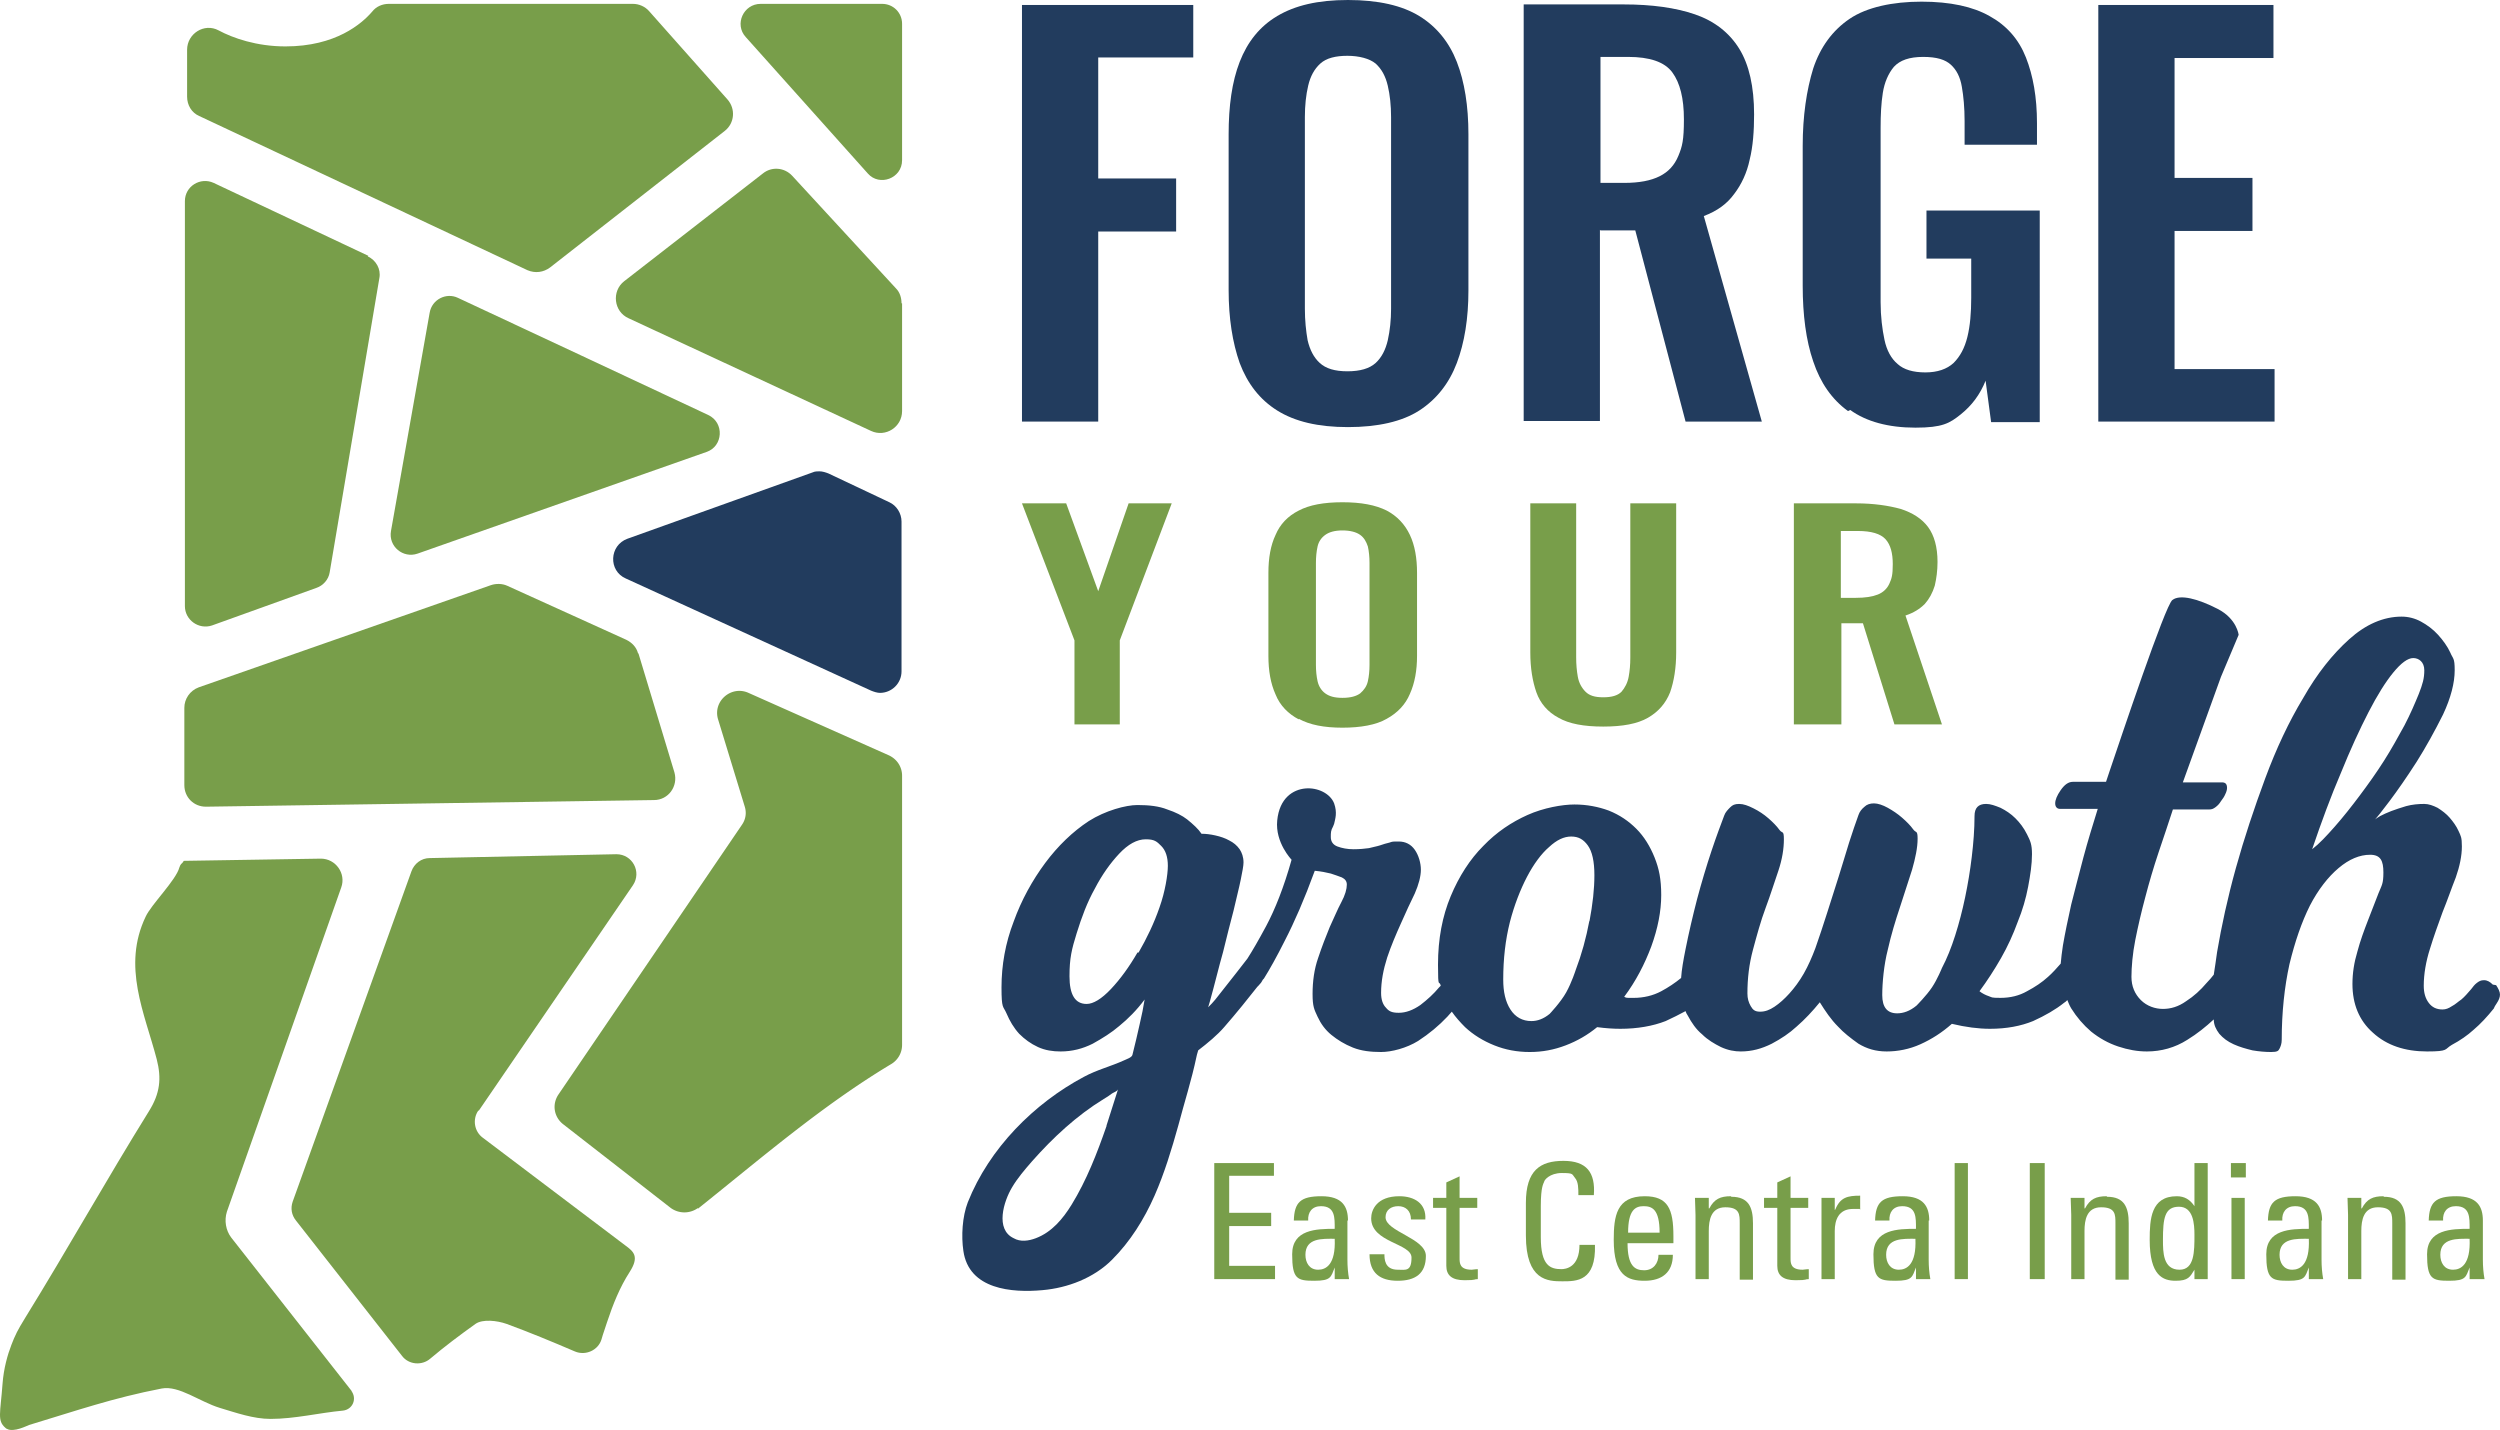
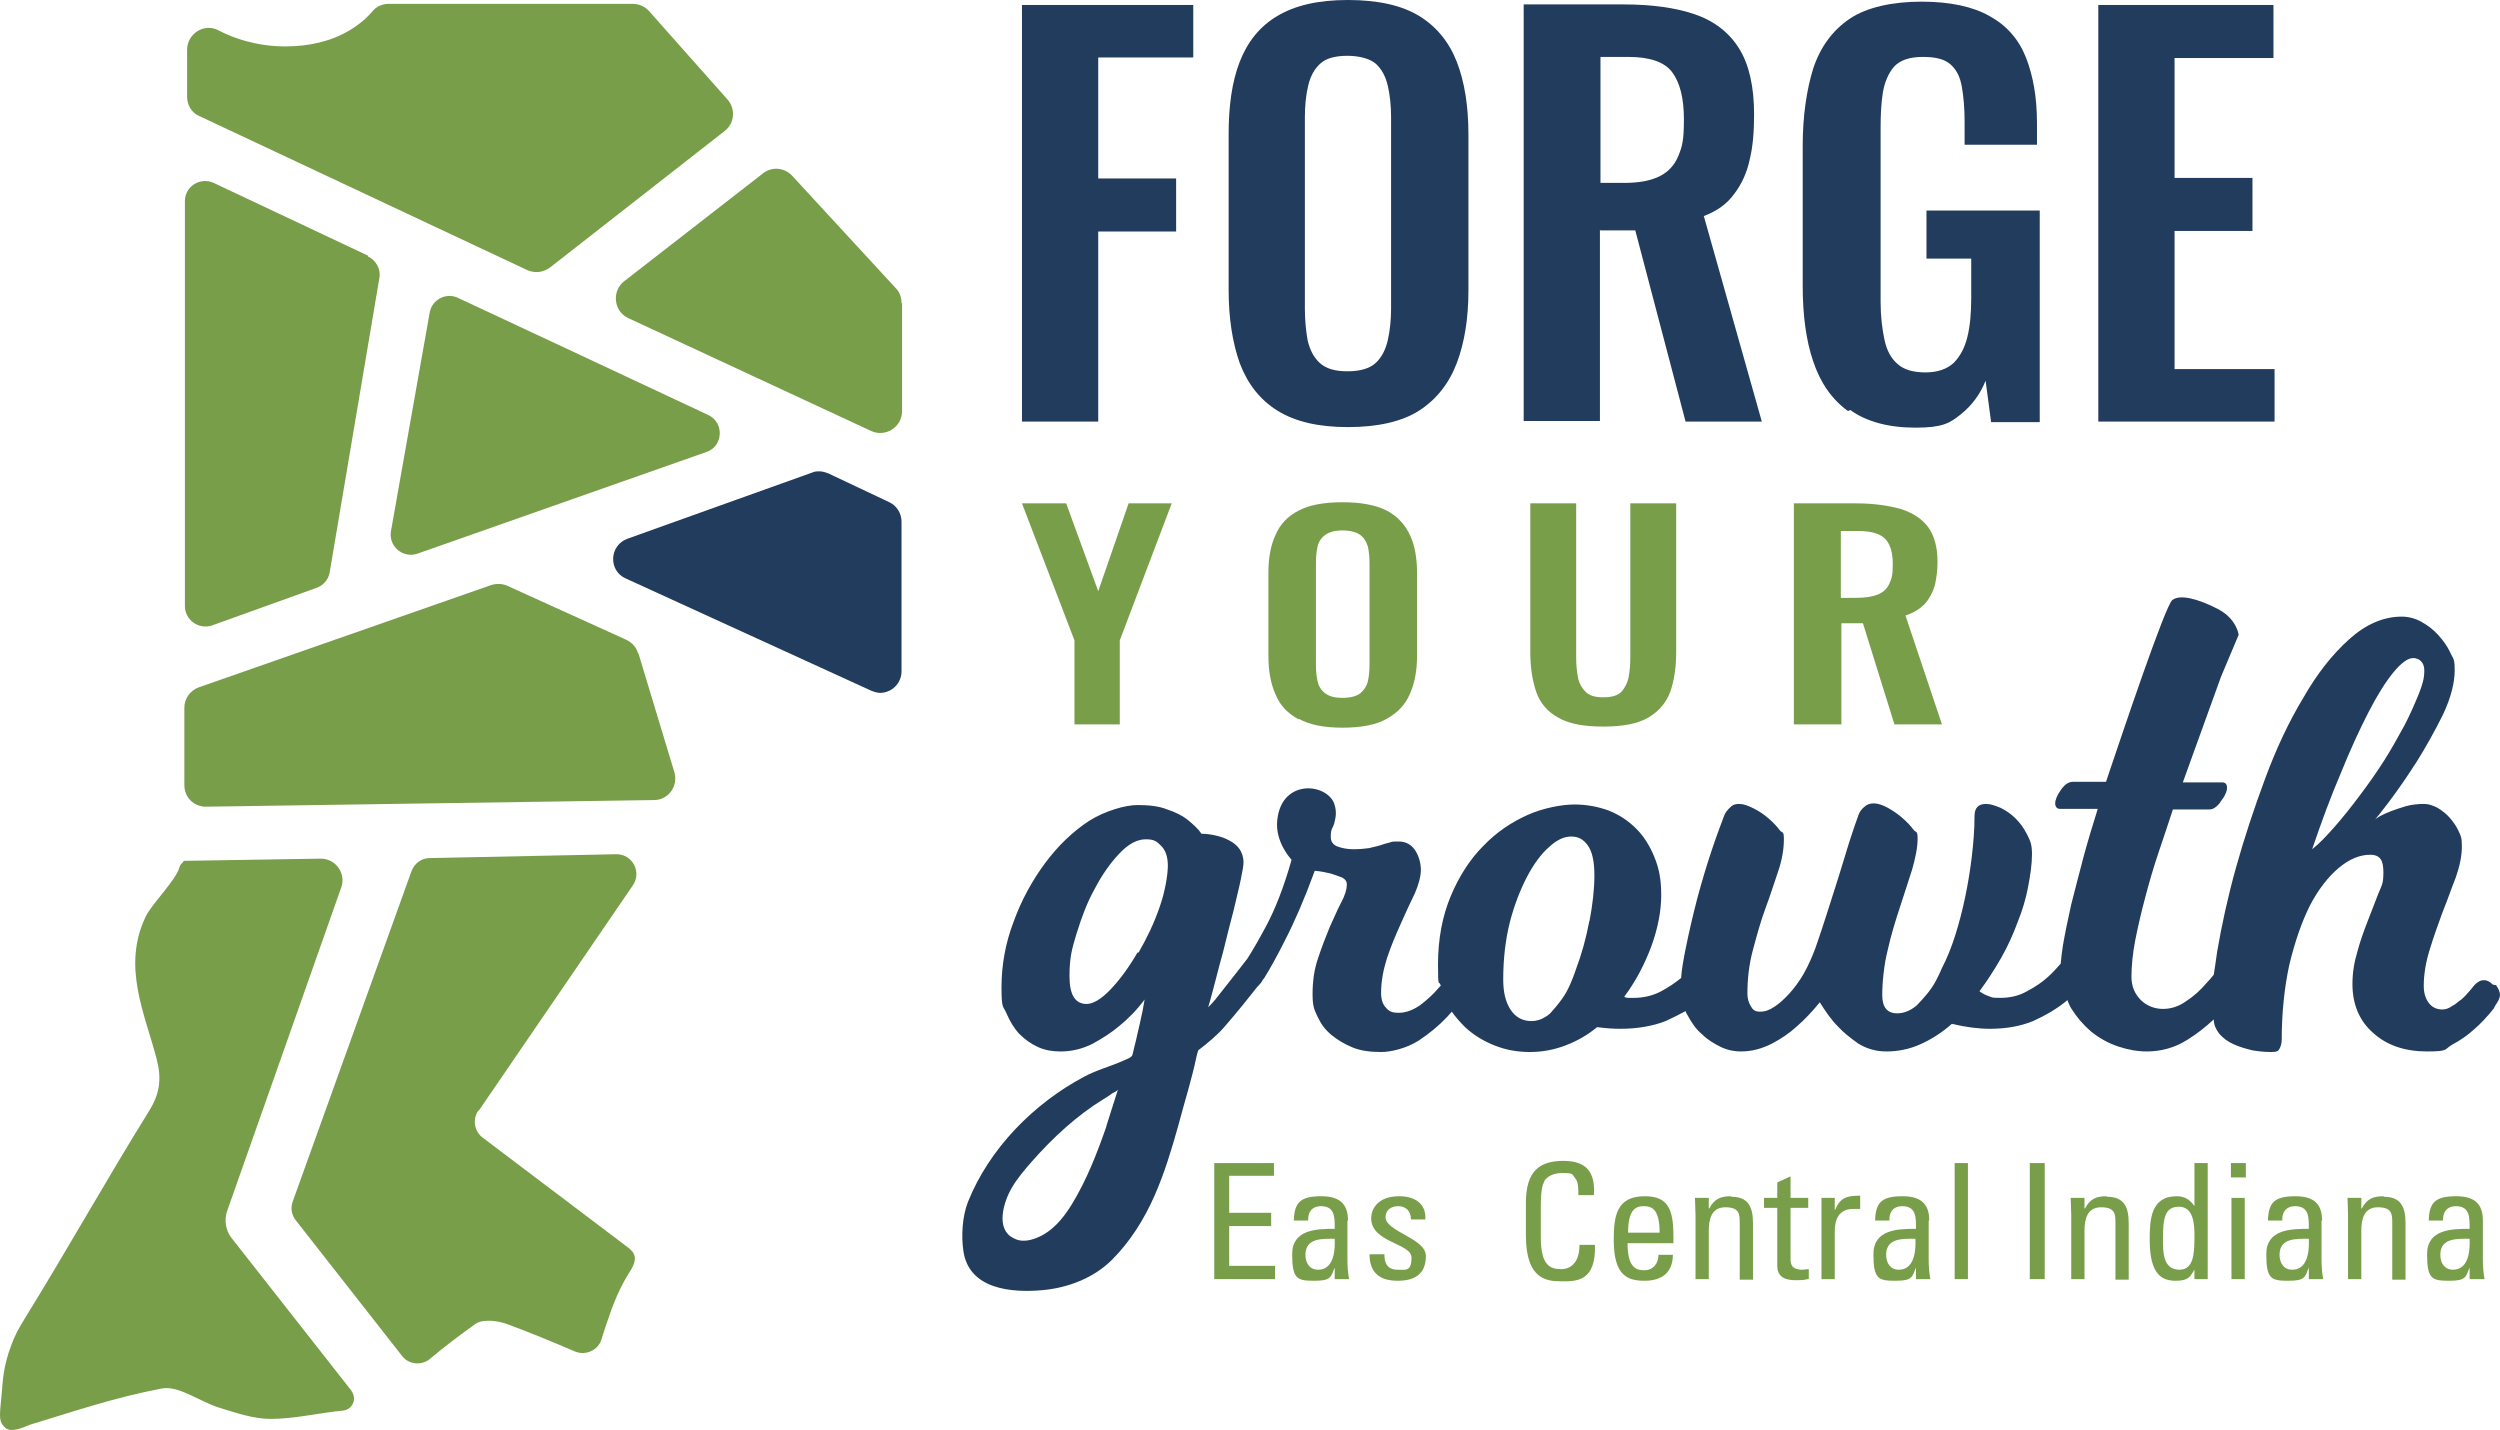
<svg xmlns="http://www.w3.org/2000/svg" version="1.1" viewBox="0 0 452.463 258.806">
  <defs>
    <style>
      .county{fill:#789e4a;}
      .alt-county,
      .alt-county_outline{fill:#223c5e}
      .text {fill:#789e4a;}
      .text.forge, .text.growth {fill:#223c5e}
    </style>
  </defs>
  <path class="county alt-county" d="M160.363 95v23.1c0 2.4-2.5 4-4.7 3l-38-17.3c-2.7-1.2-2.6-5.2.3-6.2l28.6-10.2c.8-.3 1.7-.3 2.5.1l9.4 4.4c1.2.6 1.9 1.7 1.9 3z" />
  <path class="county alt-county_outline" d="m148.363 90.4 9.9 4.7v24.7l-40.4-18.4 30.5-10.9m0-5.2c-.4 0-.9 0-1.3.2l-33.5 12c-3.3 1.2-3.5 5.8-.3 7.2l44.4 20.3c.5.2 1.1.4 1.6.4 2.1 0 3.9-1.7 3.9-3.9V94.4c0-1.5-.9-2.9-2.2-3.5l-11-5.2c-.5-.2-1.1-.4-1.7-.4z" />
  <path class="county" d="m127.863 81.8-52.3 18.4c-2.6.9-5.3-1.3-4.8-4.1l7-39.5c.4-2.4 3-3.7 5.1-2.7 14.5 6.8 30 14 45.3 21.2 3 1.4 2.7 5.7-.3 6.7z" />
  <path class="county" d="M33.863 9c0-2.9 3.1-4.9 5.7-3.5 2.6 1.4 6.9 2.9 12.1 2.9 9.1 0 13.8-4.1 15.7-6.3.7-.9 1.8-1.4 3-1.4h44.2c1.1 0 2.2.5 2.9 1.3l14.2 16c1.5 1.7 1.3 4.3-.5 5.7l-31.6 24.7c-1.2.9-2.7 1.1-4.1.5L36.063 21c-1.4-.6-2.2-2-2.2-3.5z" />
  <path class="county" d="M163.263 54.9v19.5c0 2.9-3 4.8-5.6 3.6l-43.9-20.4c-2.7-1.2-3.1-4.9-.8-6.7l25.1-19.5c1.6-1.3 3.9-1.1 5.3.4l18.8 20.4c.7.7 1 1.7 1 2.7z" />
-   <path class="county" d="M137.563.7h22.1c2 0 3.6 1.6 3.6 3.6V29c0 3.3-4.1 4.8-6.2 2.4l-22.1-24.7c-2.1-2.3-.4-6 2.7-6z" />
  <path class="county" d="m66.663 46.3-28-13.2c-2.4-1.1-5.2.6-5.2 3.3v73.3c0 2.5 2.5 4.3 4.9 3.5l18.9-6.8c1.2-.4 2.2-1.5 2.4-2.8l9-53.3c.3-1.6-.6-3.2-2.1-3.9z" />
  <path class="county" d="m115.563 118.3 6.5 21.5c.7 2.5-1.1 5-3.7 5l-81.1 1.2c-2.2 0-3.9-1.7-3.9-3.9v-14c0-1.6 1-3.1 2.6-3.7l52.9-18.5c.9-.3 2-.3 2.9.1l21.6 9.8c1 .5 1.8 1.3 2.1 2.4z" />
  <path class="county" d="m86.663 201 27.9-40.8c1.6-2.4-.1-5.6-3-5.6l-33.8.7c-1.5 0-2.8 1-3.3 2.4l-21.5 59.8c-.4 1.2-.2 2.4.6 3.4l19.2 24.5c1.2 1.6 3.6 1.8 5.1.5 2.6-2.2 5.4-4.3 8.2-6.3 1.3-.9 3.9-.6 5.6 0 4.1 1.5 8.2 3.2 12.4 5 1.9.8 4.2-.2 4.8-2.2.3-1.1.7-2.1 1-3.1 1.1-3.3 2.3-6.3 4.1-9.1 1.8-2.8.7-3.7-.8-4.8l-25.8-19.5c-1.5-1.1-1.9-3.3-.8-4.9z" />
-   <path class="county" d="M126.263 218.8c11.4-9.1 22.5-18.7 35-26.2 1.2-.7 2-2 2-3.5v-48.7c0-1.6-.9-3-2.4-3.7l-25.4-11.3c-3.1-1.4-6.5 1.5-5.5 4.8l4.8 15.7c.4 1.2.2 2.4-.5 3.4l-33.2 48.8c-1.2 1.8-.8 4.1.9 5.4l19.4 15.1a4.2 4.2 0 0 0 5 0z" />
  <path class="county" d="m63.763 251.9-21.9-27.9c-1-1.3-1.3-3.1-.8-4.7l20.7-58.7c.9-2.5-1-5.2-3.7-5.2l-24.8.4-.2.3c-.2.2-.4.3-.6.9-.6 2.3-5.1 6.7-6.1 8.9-4.3 9-.2 17.4 2 25.8.9 3.5.6 6.2-1.4 9.4-7.7 12.4-14.8 25.1-22.4 37.4l-.9 1.5s-.2.4-.6 1.1c-.4.8-.7 1.5-1 2.3-.7 1.8-1.4 4.3-1.6 7-.4 5.4-1 6.7.5 8 0 0 .2.2.3.2 1.2.7 3.7-.6 4-.7 8.6-2.6 15.2-4.9 24-6.6 3.1-.6 6.9 2.4 10.5 3.5 3 .9 6.1 2 9.2 2 4.4 0 8.8-1.1 13.1-1.5 1.8-.2 2.6-2.2 1.5-3.6z" />
  <g class="text forge">
    <path d="M198.763 41.9h14.1v-9.6h-14.1V10.4h17.2V.9h-31v75.4h13.8z" />
    <path d="M231.163 74.3c3.2 2 7.4 3 12.8 3s9.8-1 12.9-3c3.1-2 5.4-4.9 6.8-8.6 1.4-3.7 2.1-8.1 2.1-13.1V24.3c0-5.1-.7-9.5-2.1-13.1-1.4-3.6-3.7-6.4-6.8-8.3-3.1-1.9-7.4-2.9-12.9-2.9s-9.6 1-12.8 2.9c-3.2 1.9-5.4 4.7-6.8 8.3-1.4 3.6-2 8-2 13.1v28.2c0 5.1.7 9.5 2 13.2 1.4 3.7 3.6 6.6 6.8 8.6zm5-53.1c0-2.1.2-4 .6-5.7.4-1.7 1.1-3 2.2-4s2.8-1.4 4.9-1.4c2.1 0 4 .5 5.1 1.4 1.1 1 1.8 2.3 2.2 4 .4 1.7.6 3.6.6 5.7v34.7c0 2-.2 3.9-.6 5.7-.4 1.7-1.1 3.1-2.2 4.1-1.1 1-2.8 1.5-5.1 1.5s-3.9-.5-5-1.5-1.8-2.4-2.2-4.1c-.3-1.7-.5-3.6-.5-5.7z" />
    <path d="M289.663 41.7h6.3l9.1 34.6h13.8l-10.5-37.2c2.4-.9 4.2-2.2 5.5-4 1.3-1.7 2.3-3.8 2.8-6.2.6-2.4.8-5.2.8-8.2 0-5-.9-9-2.7-11.9-1.8-2.9-4.5-5-8-6.2-3.5-1.2-7.8-1.8-12.9-1.8h-18.1v75.4h13.8V41.6Zm0-31.4h5c3.9 0 6.6.9 8 2.8 1.4 1.9 2.1 4.7 2.1 8.5s-.3 4.9-1 6.6c-.7 1.7-1.8 2.9-3.4 3.7-1.6.8-3.7 1.2-6.4 1.2h-4.3z" />
    <path d="M334.863 74.2c2.9 2.1 6.9 3.2 11.8 3.2s6.2-.8 8.2-2.4c2-1.6 3.5-3.6 4.5-6.1l1 7.5h8.8V38.1h-20.5v8.7h8.1v7.1c0 2.7-.2 5.1-.7 7.1-.5 2-1.3 3.5-2.5 4.7-1.2 1.1-2.9 1.7-5.1 1.7-2.2 0-3.9-.5-5-1.5-1.2-1-2-2.5-2.4-4.4-.4-1.9-.7-4.2-.7-6.8V23.1c0-2.3.1-4.4.4-6.3.3-1.9 1-3.5 2-4.7 1.1-1.2 2.8-1.8 5.3-1.8s4 .5 5 1.4c1 .9 1.7 2.2 2 4 .3 1.7.5 3.8.5 6.2v4.3h13.1v-3.9c0-4.7-.7-8.6-2-11.9-1.3-3.3-3.5-5.8-6.6-7.5-3-1.7-7.1-2.6-12.3-2.6-5.2 0-9.9 1-13 3.1-3.1 2.1-5.3 5.1-6.6 9-1.2 3.9-1.9 8.6-1.9 14v25.3c0 5.3.6 9.9 1.9 13.7 1.3 3.9 3.4 6.9 6.3 9z" />
    <path d="M411.663 66.8h-18.1v-25h14.1v-9.6h-14.1V10.5h17.9V.9h-31.7v75.4h31.9z" />
  </g>
  <g class="text your">
    <path d="M194.463 131.1h8.2v-15.2l9.4-24.8h-7.8l-5.5 15.9-5.8-15.9h-8l9.5 24.8z" />
    <path d="M235.063 130.1c2 1.1 4.6 1.6 7.9 1.6 3.3 0 6.1-.5 8-1.6 2-1.1 3.4-2.6 4.2-4.5.9-2 1.3-4.3 1.3-6.9v-15c0-2.7-.4-5-1.3-6.9-.9-1.9-2.3-3.4-4.2-4.4-2-1-4.6-1.5-8-1.5-3.4 0-6 .5-7.9 1.5-2 1-3.4 2.5-4.2 4.4-.9 1.9-1.3 4.2-1.3 6.9v15c0 2.7.4 5 1.3 7 .8 2 2.3 3.5 4.2 4.5zm3.1-28.2c0-1.1.1-2.1.3-3 .2-.9.7-1.6 1.4-2.1s1.7-.8 3.1-.8c1.4 0 2.5.3 3.2.8.7.5 1.1 1.2 1.4 2.1.2.9.3 1.9.3 3v18.4c0 1.1-.1 2.1-.3 3-.2.9-.7 1.6-1.4 2.2-.7.5-1.7.8-3.2.8-1.5 0-2.4-.3-3.1-.8-.7-.5-1.2-1.3-1.4-2.2-.2-.9-.3-1.9-.3-3z" />
    <path d="M276.963 91.1v27c0 2.8.4 5.2 1.1 7.2.7 2 2.1 3.6 4 4.6 1.9 1.1 4.6 1.6 8.1 1.6s6.2-.5 8.1-1.6c1.9-1.1 3.2-2.6 4-4.6.7-2 1.1-4.4 1.1-7.2v-27h-8.3V119c0 1.3-.1 2.4-.3 3.5-.2 1.1-.7 2-1.3 2.7-.7.7-1.8 1-3.3 1-1.5 0-2.5-.3-3.2-1-.7-.7-1.2-1.6-1.4-2.7-.2-1.1-.3-2.3-.3-3.5V91.1h-8.4z" />
    <path d="M348.363 109.3c.8-.9 1.4-2 1.8-3.3.3-1.3.5-2.7.5-4.3 0-2.7-.6-4.8-1.7-6.3s-2.8-2.6-5-3.3c-2.2-.6-4.9-1-8-1h-11.3v40h8.6v-18.3h3.9l5.7 18.3h8.6l-6.6-19.7c1.5-.5 2.6-1.2 3.5-2.1zm-6.4-3.7c-.4.9-1.1 1.6-2.1 2-1 .4-2.3.6-4 .6h-2.7V96.1h3.1c2.4 0 4.1.5 5 1.5.9 1 1.3 2.5 1.3 4.5s-.2 2.6-.6 3.5z" />
  </g>
  <g class="text growth">
    <path d="M451.163 178.2c-.5-.5-1-.8-1.6-.8-.6 0-.9.2-1.3.5s-.7.7-1 1.1c-.6.7-1.2 1.4-1.8 1.9-.6.4-1.1.9-1.7 1.2-.6.4-1.1.6-1.7.6-1.1 0-1.9-.4-2.5-1.2-.6-.8-.9-1.8-.9-3.1 0-2.1.4-4.4 1.1-6.6.7-2.3 1.5-4.5 2.3-6.7.9-2.2 1.6-4.3 2.4-6.3.7-2 1.1-3.9 1.1-5.6 0-1.7-.2-1.9-.6-2.8-.4-.9-1-1.7-1.6-2.4-.6-.7-1.4-1.3-2.2-1.8-.8-.4-1.6-.7-2.4-.7-1.1 0-2.2.1-3.3.4-1 .3-1.9.6-2.7.9-.8.3-1.4.6-2 .9-.5.3-.8.5-.9.6.2-.2 1.1-1.3 2.6-3.3 1.5-2 3.1-4.3 4.9-7.1 1.7-2.7 3.3-5.6 4.8-8.6 1.4-3 2.1-5.7 2.1-8s-.3-2-.8-3.2c-.5-1.1-1.3-2.2-2.2-3.2-.9-1-2-1.8-3.1-2.4-1.1-.6-2.3-.9-3.5-.9-3.3 0-6.5 1.4-9.5 4.1-3 2.7-5.8 6.2-8.3 10.6-2.6 4.3-4.9 9.2-6.9 14.6s-3.8 10.8-5.3 16.2c-1.5 5.4-2.6 10.5-3.4 15.2-.2 1.5-.4 2.8-.6 4.1-.4.5-.8 1-1.3 1.5-1.1 1.3-2.3 2.4-3.7 3.3-1.4 1-2.8 1.4-4.2 1.4-1.4 0-2.9-.5-4-1.6s-1.7-2.5-1.7-4.2c0-1.7.2-4.2.7-6.7.5-2.5 1.1-5.1 1.8-7.7.7-2.7 1.5-5.4 2.4-8.1.9-2.7 1.8-5.3 2.6-7.8h6.6c.4 0 .7-.1 1.1-.4.4-.3.7-.6 1-1.1.3-.4.6-.8.8-1.3.2-.4.3-.8.3-1.1 0-.7-.3-1-.9-1h-7.1l6.9-19.1 3.2-7.6s-.3-2.9-3.8-4.7c-3.5-1.8-6.8-2.7-8.2-1.6-1.3 1-9.3 24.9-11.4 31.1l-.6 1.8h-6c-.8 0-1.5.5-2.2 1.5-.7 1-1 1.8-1 2.4 0 .6.3 1 .9 1h6.8c-.9 2.9-1.8 5.8-2.6 8.8-.8 3-1.5 5.8-2.2 8.5-.6 2.7-1.1 5.1-1.5 7.4-.2 1.2-.3 2.3-.4 3.3-.7.8-1.5 1.7-2.3 2.4-1.1 1-2.3 1.8-3.8 2.6-1.4.8-3 1.2-4.8 1.2-1.8 0-1.5-.1-2.1-.3-.6-.2-1.2-.5-1.7-.9 1.4-1.9 2.7-3.9 3.9-6 1.2-2.1 2.2-4.3 3-6.5.9-2.2 1.5-4.3 1.9-6.4.4-2.1.7-4.1.7-5.9 0-1.8-.3-2.4-.9-3.6-.6-1.2-1.3-2.1-2.1-2.9-.8-.8-1.7-1.4-2.7-1.9-1-.4-1.8-.7-2.6-.7-1.4 0-2.1.7-2.1 2.2 0 2.4-.2 4.9-.5 7.4s-.7 4.9-1.2 7.3c-.5 2.4-1.1 4.7-1.8 6.9s-1.5 4.2-2.4 5.9c0 0-.8 2-1.8 3.5s-2.8 3.3-2.8 3.3c-1.2 1-2.4 1.4-3.5 1.4-1.8 0-2.7-1.1-2.7-3.3 0-2.2.3-5.5 1-8.2.6-2.7 1.4-5.3 2.2-7.7.8-2.4 1.5-4.7 2.2-6.8.6-2.1 1-4 1-5.6 0-1.6-.3-1-.8-1.7s-1.2-1.4-2-2.1c-.8-.7-1.7-1.3-2.6-1.8-.9-.5-1.8-.8-2.5-.8s-1.3.2-1.7.6c-.5.4-.9.9-1.1 1.5-.5 1.4-1.1 3.1-1.7 5-.6 1.9-1.2 4-1.9 6.2l-2.1 6.6c-.7 2.2-1.4 4.3-2.1 6.3-.6 1.6-1.3 3.2-2.1 4.6-.8 1.4-1.7 2.6-2.6 3.6-.9 1-1.8 1.8-2.7 2.4-.9.6-1.7.9-2.6.9-.9 0-1.3-.3-1.7-1-.4-.7-.6-1.4-.6-2.3 0-2.7.3-5.3 1-7.9.7-2.6 1.4-5.2 2.3-7.6.9-2.4 1.6-4.7 2.3-6.7.7-2.1 1-4 1-5.7 0-1.7-.3-1-.8-1.7s-1.2-1.4-2-2.1c-.8-.7-1.7-1.3-2.7-1.8-1-.5-1.8-.8-2.6-.8s-1.2.2-1.6.6c-.4.4-.9.9-1.1 1.5-.6 1.6-1.4 3.7-2.3 6.4-.9 2.7-1.8 5.7-2.6 8.7-.8 3.1-1.5 6.1-2.1 9.1-.4 2-.7 3.7-.8 5.2-1.1.9-2.3 1.7-3.6 2.4-1.5.8-3.2 1.2-5 1.2h-.9c-.2 0-.5 0-.8-.2 2.1-2.8 3.7-5.9 4.9-9.1 1.2-3.3 1.8-6.4 1.8-9.3 0-2.9-.4-4.8-1.2-6.8-.8-2-1.9-3.8-3.3-5.2-1.4-1.4-3-2.5-5-3.3-1.9-.7-4-1.1-6.2-1.1s-5.6.6-8.5 1.9c-2.9 1.3-5.6 3.1-8 5.6-2.4 2.4-4.4 5.5-5.9 9.1-1.5 3.6-2.3 7.7-2.3 12.4s.2 2.6.5 3.8l-.3.3c-1 1.2-2.1 2.2-3.4 3.2-1.3.9-2.6 1.4-3.9 1.4-1.3 0-1.8-.3-2.3-.9-.6-.6-.9-1.5-.9-2.7 0-2.1.4-4.2 1.1-6.4.7-2.1 1.6-4.2 2.5-6.2.9-2 1.7-3.8 2.5-5.4.7-1.6 1.1-3.1 1.1-4.3 0-1.2-.4-2.6-1.1-3.6-.7-1-1.7-1.5-2.9-1.5s-1.1 0-1.7.2c-.5.1-1.1.3-1.7.5-.6.2-1.3.3-2 .5-.7.1-1.7.2-2.8.2-1.1 0-2.1-.2-2.9-.5-.8-.3-1.2-.9-1.2-1.7 0-.8 0-1.2.4-1.9l.2-.5c.2-.9.6-2 0-3.7-.7-1.8-3-2.9-5.2-2.7-2.2.2-4.7 1.7-5.1 5.8-.4 4 2.6 7.1 2.6 7.1-1.4 5-3 9-4.6 12-1.4 2.6-2.5 4.5-3.4 5.9 0 0-3.4 4.4-5.8 7.4-.4.5-.8.9-1.3 1.4l.3-1c.9-3.2 1.6-6.2 2.4-9 .7-2.8 1.3-5.3 1.9-7.5.5-2.2 1-4.1 1.3-5.6.3-1.5.5-2.5.5-3.1 0-1-.3-1.8-.7-2.4-.5-.7-1.1-1.2-1.9-1.6-.7-.4-1.6-.7-2.5-.9-.9-.2-1.7-.3-2.5-.3-.6-.9-1.5-1.7-2.6-2.6-.9-.7-2.1-1.3-3.6-1.8-1.5-.6-3.3-.8-5.4-.8-2.1 0-5.8 1-8.8 2.9-2.9 1.9-5.6 4.5-7.9 7.6-2.3 3.1-4.3 6.7-5.7 10.6-1.5 3.9-2.2 7.9-2.2 11.9s.3 3.3.9 4.7c.6 1.4 1.3 2.6 2.3 3.7 1 1 2.1 1.8 3.4 2.4 1.3.6 2.7.8 4.1.8 2.1 0 4-.5 5.8-1.4 1.8-1 3.4-2 4.8-3.2 1.6-1.3 3.2-2.9 4.6-4.8-.2 1.3-.5 2.8-.9 4.5-.4 1.7-.8 3.6-1.3 5.5-.1.5-1.1.8-1.5 1-2.4 1.1-4.9 1.7-7.3 3-9 4.8-17.1 12.9-21 22.7-1 2.6-1.2 6.1-.8 8.8 1 7 8.8 7.6 14.3 7.1 4.6-.4 9.3-2.2 12.6-5.5 3.3-3.3 5.8-7.3 7.7-11.6 1.8-4.1 3.1-8.4 4.3-12.7 1.1-4.2 2.4-8.2 3.3-12.5 0 0 .1-.5.3-1.1 1.7-1.3 3.5-2.8 4.7-4.2 2.1-2.4 4.6-5.5 6-7.3l.2-.2c.4-.4.6-.7.7-.9 0-.1.2-.3.3-.4 1-1.6 2.3-3.9 3.8-6.9 1.7-3.3 3.5-7.4 5.4-12.6 1.1.1 2.1.3 2.9.5.7.2 1.4.5 2 .7.6.3.9.7.9 1.3 0 .8-.3 1.9-1 3.2-.7 1.3-1.3 2.8-2.1 4.5-.7 1.7-1.4 3.5-2.1 5.6-.7 2-1 4.2-1 6.5s.3 2.8.9 4.1c.6 1.3 1.4 2.4 2.5 3.3 1.1.9 2.4 1.7 3.9 2.3 1.5.6 3.2.8 5.1.8 1.9 0 4.6-.7 6.7-2 2-1.3 3.8-2.8 5.3-4.4.3-.3.5-.6.8-.9.7 1 1.5 1.9 2.4 2.8 1.5 1.4 3.3 2.5 5.3 3.3 2 .8 4.1 1.2 6.4 1.2 2.3 0 4.4-.4 6.5-1.2 2.1-.8 4-1.9 5.7-3.3 1.5.2 2.9.3 4.2.3 3.1 0 5.9-.5 8.2-1.4 1.3-.6 2.5-1.2 3.6-1.8.1.3.2.5.4.8.7 1.3 1.5 2.5 2.6 3.4 1 1 2.2 1.7 3.4 2.3 1.3.6 2.5.8 3.6.8 2 0 3.8-.5 5.6-1.4 1.7-.9 3.2-1.9 4.5-3.1 1.5-1.3 2.9-2.8 4.2-4.4 1 1.6 2 3.1 3.3 4.4 1 1.1 2.3 2.1 3.7 3.1 1.5.9 3.1 1.4 5.1 1.4 2 0 4.1-.4 6.1-1.3s3.9-2.1 5.7-3.7c2.5.6 4.8.9 6.9.9 3 0 5.6-.5 7.8-1.4 2.2-1 4.1-2.1 5.6-3.3.2-.1.4-.3.6-.5.2.5.4 1 .7 1.5 1 1.6 2.2 3 3.6 4.2 1.5 1.2 3.1 2.1 4.9 2.7 1.8.6 3.5.9 5.2.9 2.6 0 5.1-.7 7.3-2.1 1.8-1.1 3.4-2.4 4.8-3.7 0 1 .4 1.8 1 2.6.7.8 1.5 1.4 2.6 1.9s2.2.8 3.4 1.1c1.2.2 2.3.3 3.4.3s1.3-.2 1.5-.6c.2-.4.4-.9.4-1.6 0-5 .5-9.6 1.4-13.7 1-4.1 2.2-7.6 3.7-10.6 1.5-2.9 3.3-5.2 5.2-6.8 1.9-1.6 3.8-2.4 5.7-2.4 1.9 0 2.4 1.1 2.4 3.2s-.3 2.3-.9 3.8c-.6 1.5-1.2 3.1-1.9 4.9-.7 1.8-1.4 3.7-1.9 5.6-.6 2-.9 3.9-.9 5.9 0 3.6 1.2 6.6 3.7 8.8 2.5 2.3 5.8 3.4 9.8 3.4 4 0 3.1-.4 4.5-1.2 1.5-.8 2.8-1.7 3.9-2.7 1.3-1.1 2.5-2.4 3.7-3.9.1-.3.3-.6.5-.9.4-.6.6-1.1.6-1.6s-.3-1.1-.7-1.7zm-250.9 25.6c-1.7 4.9-3.6 9.8-6.3 14.2-1.6 2.6-3.6 5-6.5 6.1-1.3.5-2.8.7-4 0-3.4-1.6-1.8-6.7-.3-9.2 1-1.7 2.3-3.2 3.6-4.7 3.8-4.3 8.1-8.3 13-11.3.5-.3 1-.6 1.5-1 .3-.2 1-.4 1.1-.8l-2.1 6.6zm5.6-31.4c-1.5 2.6-3.1 4.8-4.8 6.6-1.7 1.8-3.2 2.7-4.4 2.7-2.1 0-3.1-1.7-3.1-5s.4-4.9 1.3-7.8c.9-2.9 1.9-5.6 3.3-8.1 1.3-2.5 2.8-4.6 4.4-6.3 1.6-1.7 3.2-2.6 4.8-2.6 1.6 0 2 .4 2.8 1.2.8.8 1.2 2 1.2 3.6s-.5 4.7-1.5 7.5c-1 2.9-2.3 5.6-3.8 8.2zm81.8-5.8c-.6 3.2-1.4 6.1-2.5 9 0 0-.7 2.2-1.7 4-1 1.8-3 3.9-3 3.9-1.1.9-2.2 1.3-3.3 1.3-1.6 0-2.9-.7-3.8-2.1-.9-1.4-1.3-3.2-1.3-5.4 0-3.8.4-7.2 1.2-10.4.8-3.1 1.9-5.9 3.1-8.2 1.2-2.3 2.6-4.2 4-5.4 1.4-1.3 2.7-1.9 4-1.9 1.3 0 2.2.5 3 1.6.8 1.1 1.2 2.9 1.2 5.4 0 2.5-.3 5.2-.9 8.4zm139.4-22.6c-1.5 2-3 3.9-4.5 5.6-1.5 1.7-2.8 3.1-4.1 4.1 1.7-5 3.4-9.6 5.2-13.8 1.7-4.2 3.4-7.9 5-11 1.6-3.1 3.1-5.5 4.5-7.2 1.4-1.7 2.6-2.6 3.6-2.6s2 .7 2 2.2c0 1.5-.3 2.5-1 4.3-.7 1.7-1.5 3.6-2.6 5.7-1.1 2-2.3 4.2-3.7 6.4-1.4 2.2-2.9 4.3-4.4 6.3z" />
  </g>
  <g class="text eci">
    <path d="M222.463 221.9h7.6v-2.4h-7.6v-6.7h8.1v-2.3h-10.8v21h11v-2.4h-8.3z" />
    <path d="M243.963 220.9c0-2.5-1-4.4-4.8-4.4s-4.9 1.1-5 4.4h2.6c-.1-1.5.7-2.6 2.3-2.6 2.6 0 2.5 2.1 2.5 4.1-3.3 0-7.7.1-7.7 4.6s.9 4.8 4 4.8 3-.7 3.7-2.4v2.1h2.6c-.2-1.1-.3-2.3-.3-3.5v-7.1zm-5.4 8.9c-1.6 0-2.3-1.3-2.3-2.7 0-3.1 3.1-2.9 5.3-2.9.2 4.7-1.6 5.6-3 5.6z" />
    <path d="M250.763 220.3c0-1.3 1-2 2.3-2 1.3 0 2.3.8 2.3 2.4h2.6c.2-2.9-2-4.2-4.7-4.2-4.1 0-5.1 2.5-5.1 4 0 4.4 7.3 4.5 7.3 7.1 0 2.6-1.1 2.2-2.5 2.2-2.4 0-2.4-2-2.4-2.8h-2.7c0 3.4 1.9 4.8 5.1 4.8 3.2 0 5.1-1.3 5.1-4.5s-7.3-4.4-7.3-7z" />
-     <path d="M264.163 227.6v-9h3.2v-1.8h-3.2v-3.9l-2.4 1.1v2.8h-2.4v1.8h2.4v10.5c0 1.7 1 2.6 3.3 2.6s1.6-.2 2.4-.2v-1.8c-.5 0-.9.1-1.1.1-2.2 0-2.2-1.2-2.2-2.1z" />
    <path d="M282.663 229.7c-2.1 0-3.8-.6-3.8-5.8v-5.6c0-3.6.5-4.1.6-4.4 0-.3 1-1.6 3.2-1.6s1.8.2 2.4.9c.6.7.6 1.9.6 3.1h2.8c.3-4.1-1.3-6.2-5.5-6.2s-6.8 1.7-6.8 7.6v5.9c0 8.2 4 8.3 6.6 8.3 2.6 0 6.1 0 5.9-6.6h-2.8c0 4.1-2.5 4.4-3.3 4.4z" />
    <path d="M297.663 216.5c-5.1 0-5.6 3.6-5.6 7.9 0 6.5 2.5 7.4 5.6 7.4 3.1 0 5.1-1.5 5.1-4.7h-2.6c0 1.5-.9 2.8-2.6 2.8-1.7 0-3-.8-3-4.9h8.3v-1.3c0-4.9-1-7.2-5.2-7.2zm-3 6.6c0-4.1 1.3-4.8 2.8-4.8 1.5 0 2.9.5 2.9 4.8z" />
    <path d="M313.263 216.5c-1.9 0-3 .5-3.9 2.2h-.1v-1.9h-2.5c0 1 .1 2 .1 3.1v11.6h2.4v-8.7c0-2 .4-4.3 3-4.3s2.6 1.3 2.6 2.9v10.2h2.4v-10.2c0-2.9-.8-4.8-3.9-4.8z" />
    <path d="M324.063 227.6v-9h3.2v-1.8h-3.2v-3.9l-2.4 1.1v2.8h-2.4v1.8h2.4v10.5c0 1.7 1 2.6 3.3 2.6s1.6-.2 2.4-.2v-1.8c-.5 0-.9.1-1.1.1-2.2 0-2.2-1.2-2.2-2.1z" />
    <path d="M332.063 219v-2.2h-2.4v14.7h2.4v-8.7c0-2 .7-4 3.3-4 2.6 0 .8 0 1.3.1v-2.5c-2.3 0-3.6.3-4.5 2.5z" />
    <path d="M349.163 220.9c0-2.5-1-4.4-4.8-4.4s-4.9 1.1-5 4.4h2.6c-.1-1.5.7-2.6 2.3-2.6 2.6 0 2.5 2.1 2.5 4.1-3.3 0-7.7.1-7.7 4.6s.9 4.8 4 4.8 3-.7 3.7-2.4v2.1h2.6c-.2-1.1-.3-2.3-.3-3.5v-7.1zm-5.5 8.9c-1.6 0-2.3-1.3-2.3-2.7 0-3.1 3.1-2.9 5.3-2.9.2 4.7-1.6 5.6-3 5.6z" />
    <path d="M353.763 210.5h2.4v21h-2.4z" />
    <path d="M367.363 210.5h2.7v21h-2.7z" />
    <path d="M381.263 216.5c-1.9 0-3 .5-3.9 2.2h-.1v-1.9h-2.5c0 1 .1 2 .1 3.1v11.6h2.4v-8.7c0-2 .4-4.3 3-4.3s2.6 1.3 2.6 2.9v10.2h2.4v-10.2c0-2.9-.8-4.8-3.9-4.8z" />
    <path d="M397.163 218.3c-.8-1.2-1.8-1.8-3.2-1.8-4.7 0-4.9 4.2-4.9 7.9 0 6.5 2.4 7.4 4.7 7.4 2.3 0 2.6-.7 3.4-2v1.7h2.4v-21h-2.4zm-2.7 11.5c-3 0-3-3.2-3-5.4 0-3.9.3-6 2.9-6s2.8 3.1 2.8 5.1c0 3 0 6.3-2.7 6.3z" />
    <path d="M403.763 210.5h2.7v2.6h-2.7z" />
    <path d="M403.863 216.8h2.4v14.7h-2.4z" />
    <path d="M420.263 220.9c0-2.5-1-4.4-4.8-4.4s-4.9 1.1-5 4.4h2.6c-.1-1.5.7-2.6 2.3-2.6 2.6 0 2.5 2.1 2.5 4.1-3.3 0-7.7.1-7.7 4.6s.9 4.8 4 4.8 3-.7 3.7-2.4v2.1h2.6c-.2-1.1-.3-2.3-.3-3.5v-7.1zm-5.4 8.9c-1.6 0-2.3-1.3-2.3-2.7 0-3.1 3.1-2.9 5.3-2.9.2 4.7-1.6 5.6-3 5.6z" />
    <path d="M431.363 216.5c-1.9 0-3 .5-3.9 2.2h-.1v-1.9h-2.5c0 1 .1 2 .1 3.1v11.6h2.4v-8.7c0-2 .4-4.3 3-4.3s2.6 1.3 2.6 2.9v10.2h2.4v-10.2c0-2.9-.8-4.8-3.9-4.8z" />
    <path d="M449.663 231.5c-.2-1.1-.3-2.3-.3-3.5v-7.1c0-2.5-1-4.4-4.8-4.4s-4.9 1.1-5 4.4h2.6c-.1-1.5.7-2.6 2.3-2.6 2.6 0 2.5 2.1 2.5 4.1-3.3 0-7.7.1-7.7 4.6s.9 4.8 4 4.8 3-.7 3.7-2.4v2.1h2.6zm-5.7-1.7c-1.6 0-2.3-1.3-2.3-2.7 0-3.1 3.1-2.9 5.3-2.9.2 4.7-1.6 5.6-3 5.6z" />
  </g>
</svg>